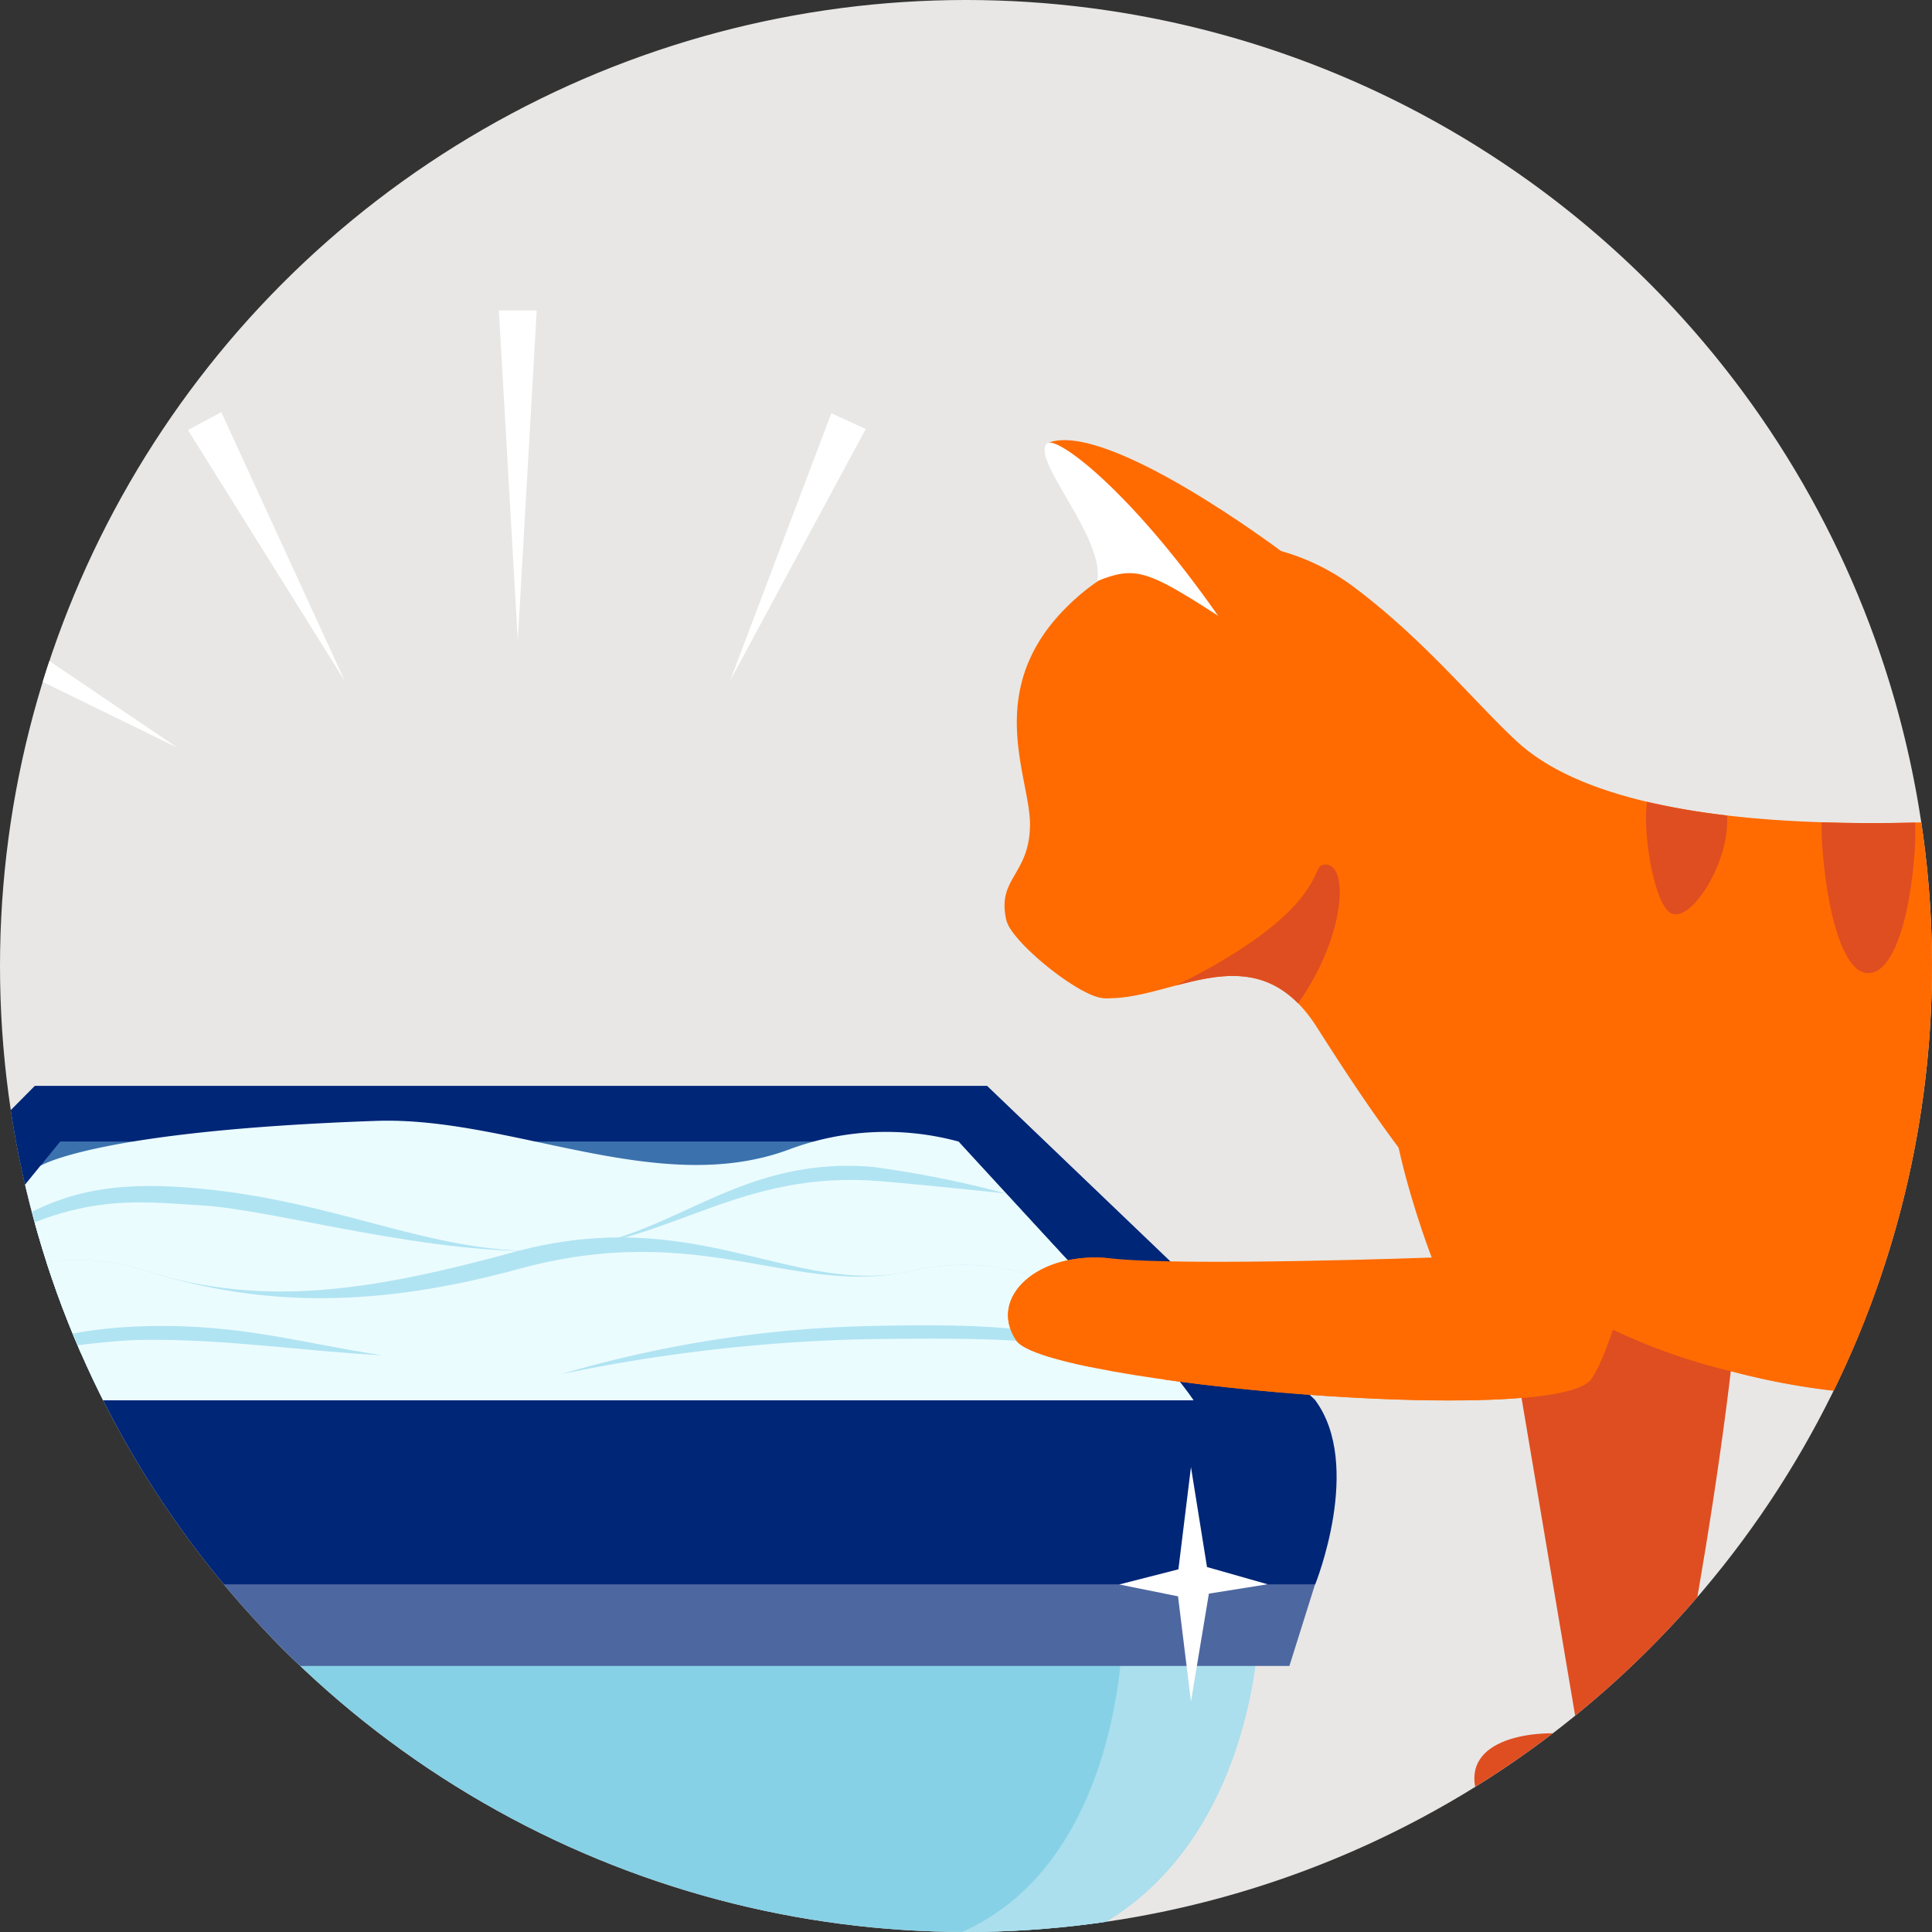
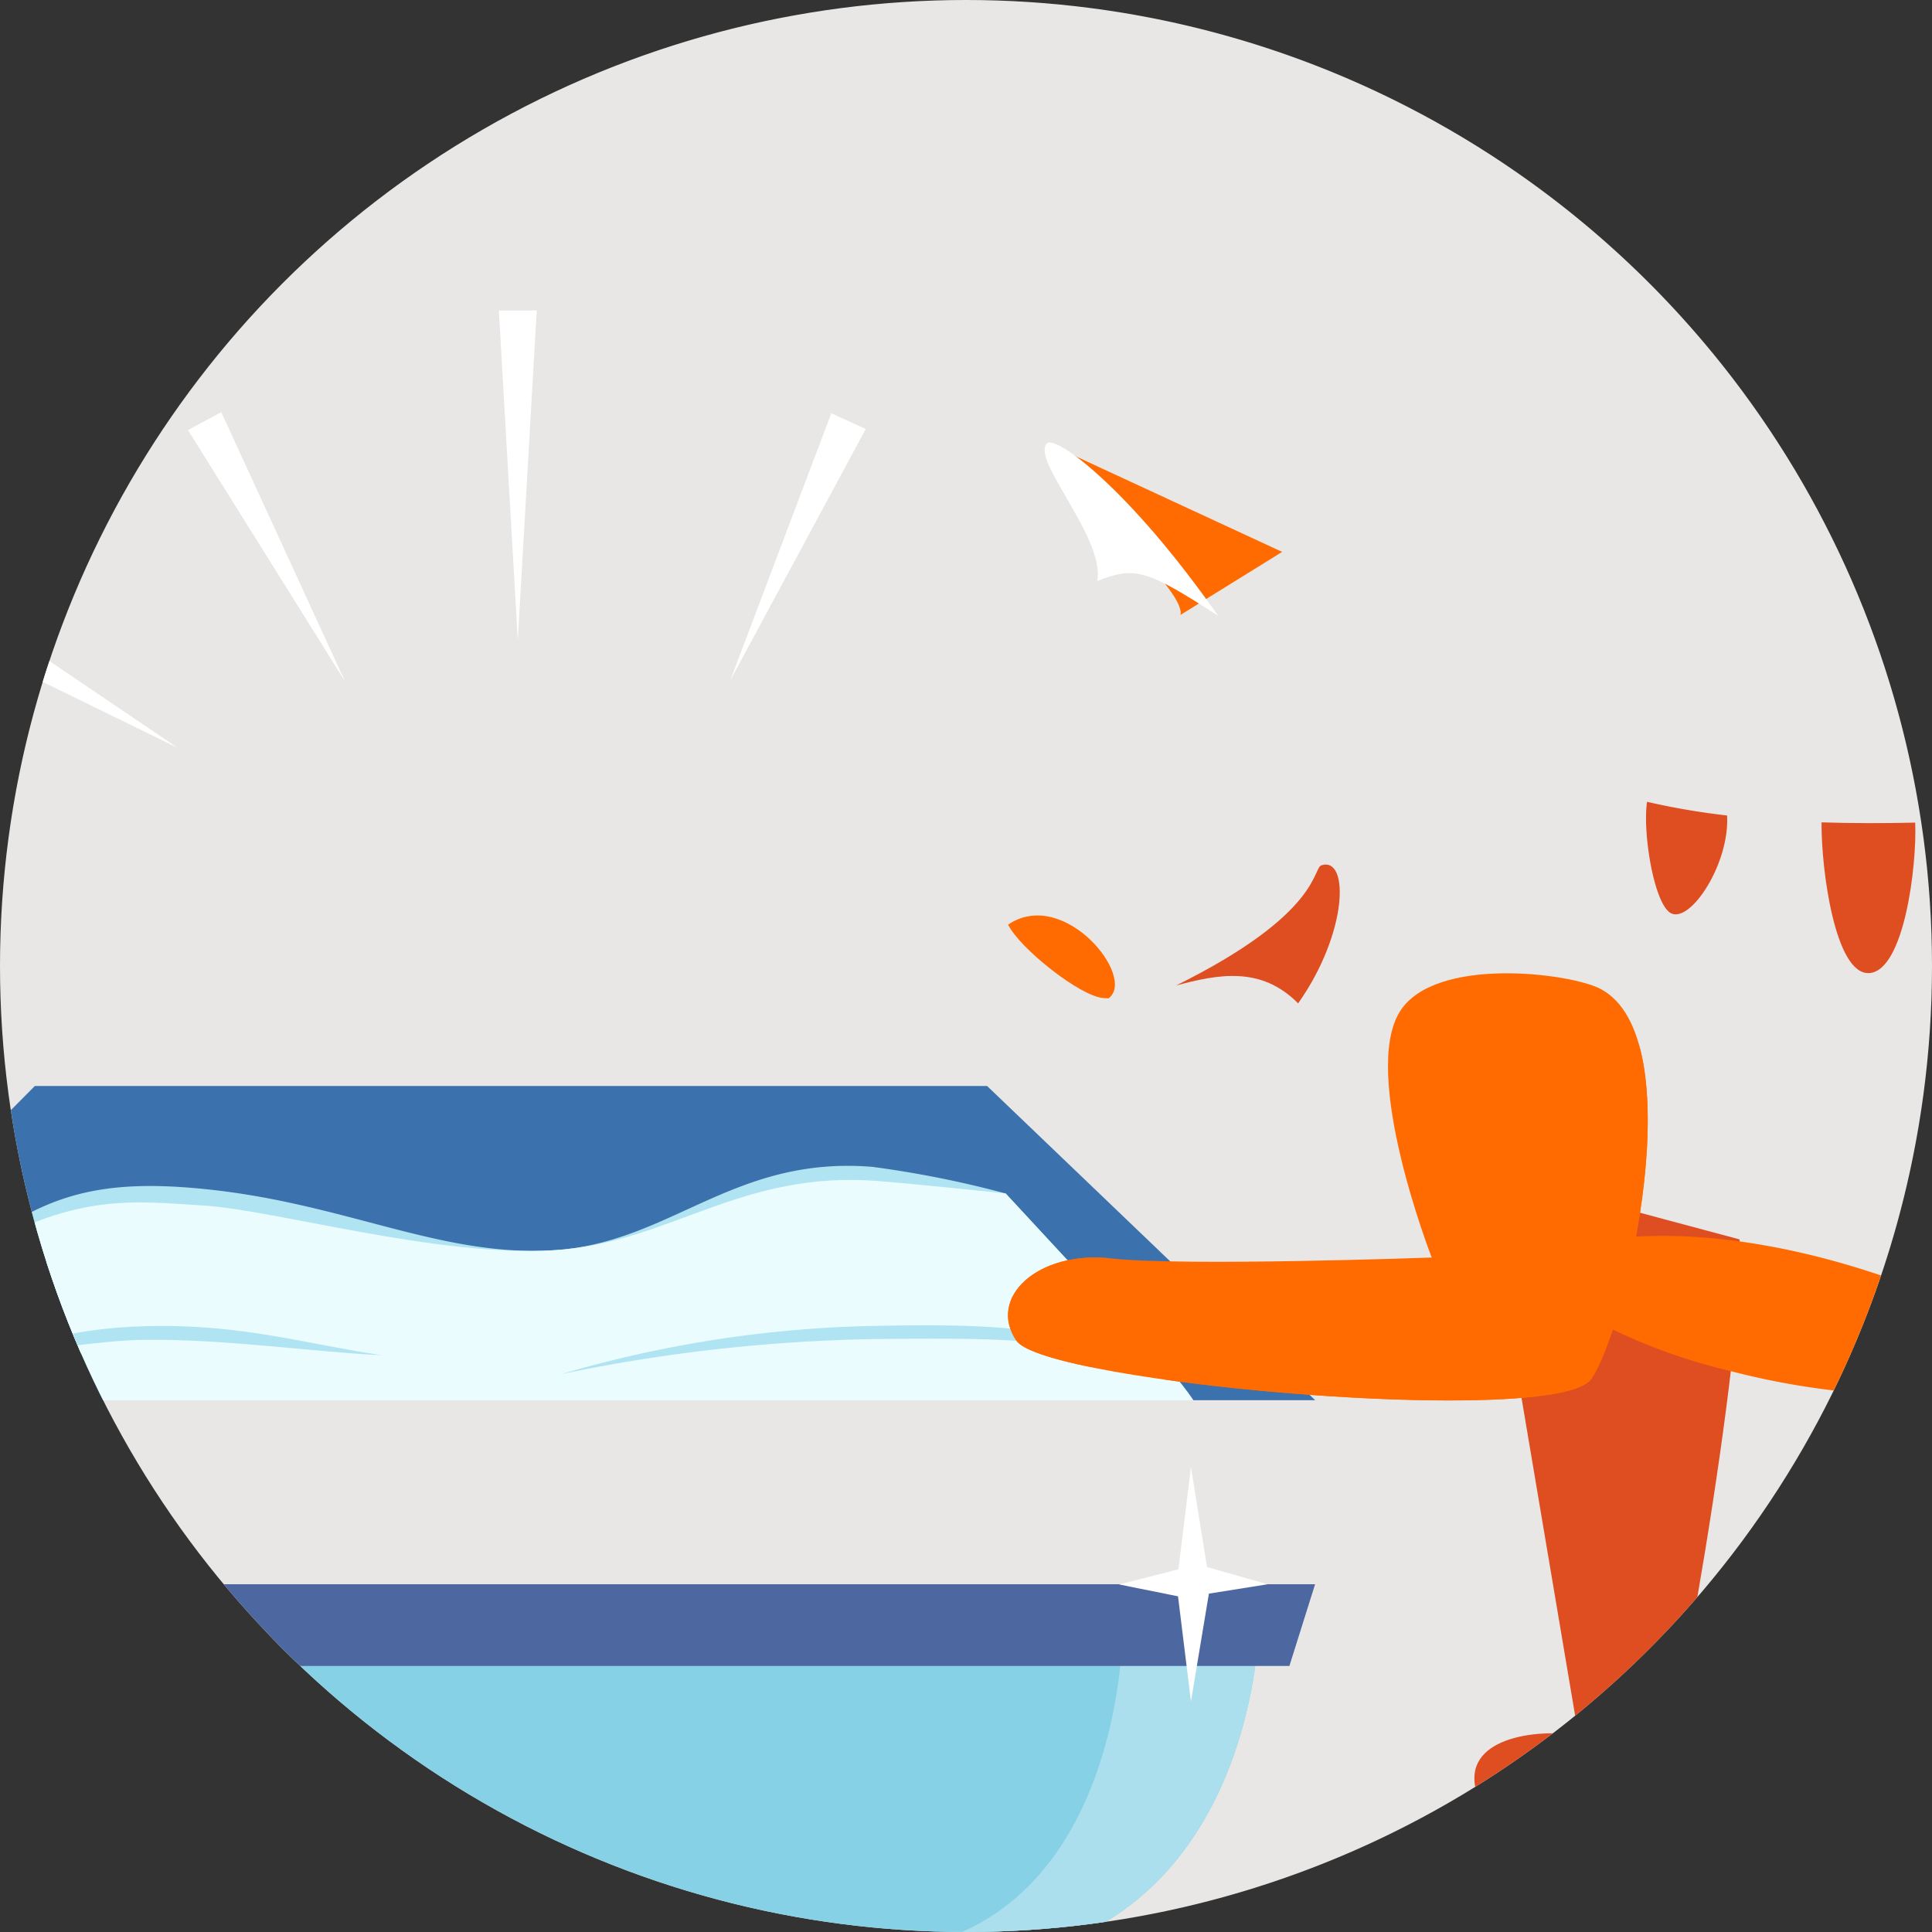
<svg xmlns="http://www.w3.org/2000/svg" width="100" height="100" viewBox="0 0 100 100">
  <rect x="0" y="0" width="100" height="100" fill="#333333" stroke="none" />
  <defs>
    <clipPath id="clip-path">
      <circle id="Elipse_50" data-name="Elipse 50" cx="50" cy="50" r="50" fill="none" />
    </clipPath>
  </defs>
  <g id="Icono-5" transform="translate(-17.413 0)">
    <g id="Grupo_6487" data-name="Grupo 6487" transform="translate(17.413 0)" clip-path="url(#clip-path)">
      <path id="Trazado_2270" data-name="Trazado 2270" d="M117.413,50a50,50,0,1,1-50-50,50,50,0,0,1,50,50" transform="translate(-17.413 0)" fill="#e8e7e5" />
      <path id="Trazado_2271" data-name="Trazado 2271" d="M83.775,75.978S83.528,88.9,72.932,92.37H17.237C6.641,88.9,6.394,75.978,6.394,75.978Z" transform="translate(-18.637 8.442)" fill="#87d1e6" />
      <path id="Trazado_2272" data-name="Trazado 2272" d="M77.831,75.978S77.585,88.9,66.988,92.37h-7.1C70.8,90.237,70.8,75.978,70.8,75.978Z" transform="translate(-12.694 8.442)" fill="#abdfed" />
      <path id="Trazado_2273" data-name="Trazado 2273" d="M85.67,78.029H5.017L3.752,73.8H87Z" transform="translate(-18.931 8.2)" fill="#4d67a0" />
      <path id="Trazado_2274" data-name="Trazado 2274" d="M86.922,66.853H4.5L20.652,50.589H69.939Z" transform="translate(-18.848 5.621)" fill="#3b72ad" />
-       <path id="Trazado_2275" data-name="Trazado 2275" d="M87.1,66.854h0L70.114,50.588H20.827L4.673,66.854h0c-3.394,4.3-.828,9.529-.828,9.529H87.1s2.49-6.166,0-9.529M22.142,53.464H68.636l12.157,13.39H11.217Z" transform="translate(-19.024 5.621)" fill="#002677" />
-       <path id="Trazado_2276" data-name="Trazado 2276" d="M19.892,54.544s2.849-1.821,17.376-2.328c6.989-.243,14.65,4.026,21.44,1.456a14.319,14.319,0,0,1,8.708-.387l8.188,8.9-61.7-.274Z" transform="translate(-17.803 5.801)" fill="#ebfcff" />
      <path id="Trazado_2277" data-name="Trazado 2277" d="M16.168,59.134c3.754-3.322,6.952-4.1,11.881-3.674,7.621.65,12.582,3.588,18.62,3.218s9.282-4.916,16.511-4.313a53.974,53.974,0,0,1,6.878,1.376l7.287,7.871-65.25.5Z" transform="translate(-18.004 6.034)" fill="#b1e4f2" />
      <path id="Trazado_2278" data-name="Trazado 2278" d="M16.168,59.062C21.7,55.5,25.146,56.095,28.515,56.29c3.644.211,12.117,2.684,18.154,2.314s9.652-4.177,16.88-3.574c2.471.207,6.509.637,6.509.637l7.287,7.871-65.25.5Z" transform="translate(-18.004 6.107)" fill="#ebfcff" />
-       <path id="Trazado_2279" data-name="Trazado 2279" d="M25.748,59.375c6.124,1.943,11.814,1,19.028-.97,9.488-2.587,14.529,2.367,20.618.97,8.941-2.05,14.57,6.7,14.57,6.7H10.387s6-9.667,15.361-6.7" transform="translate(-18.194 6.405)" fill="#b1e4f2" />
      <path id="Trazado_2280" data-name="Trazado 2280" d="M25.748,59.3c6.128,1.932,12.083,1.87,19.3-.1,9.488-2.588,14.26,1.494,20.349.1,8.941-2.05,14.57,6.7,14.57,6.7H10.387s5.914-9.673,15.361-6.7" transform="translate(-18.194 6.48)" fill="#ebfcff" />
      <path id="Trazado_2281" data-name="Trazado 2281" d="M43.532,64.274A61.391,61.391,0,0,1,59.3,61.779c8.187-.189,9.774.249,15.456,1.934-5.749-1.261-8.09-1.343-15.113-1.261a86.141,86.141,0,0,0-16.114,1.821" transform="translate(-14.511 6.86)" fill="#b1e4f2" />
      <path id="Trazado_2282" data-name="Trazado 2282" d="M14.8,63.654c4.852-.951,6.393-1.781,10.561-1.878,4.908-.113,8.167.933,12.137,1.51-3.888-.193-8.091-.844-12.3-.8-2.213.026-5.113.512-10.4,1.163" transform="translate(-17.703 6.863)" fill="#b1e4f2" />
      <path id="Trazado_2283" data-name="Trazado 2283" d="M73.264,68.342l-.65,5.293-3.064.784,3.044.613.67,5.443.928-5.582,3.038-.484-3.136-.893Z" transform="translate(-11.62 7.593)" fill="#fff" />
      <path id="Trazado_2284" data-name="Trazado 2284" d="M15.379,27.793l11.569,7.83L14.4,29.488Z" transform="translate(-17.748 3.088)" fill="#fff" />
      <path id="Trazado_2285" data-name="Trazado 2285" d="M27.893,19.2l6.4,13.928-8.124-13Z" transform="translate(-16.44 2.133)" fill="#fff" />
      <path id="Trazado_2286" data-name="Trazado 2286" d="M58.444,20.066,51.431,33.078l5.23-13.826Z" transform="translate(-13.633 2.139)" fill="#fff" />
      <path id="Trazado_2287" data-name="Trazado 2287" d="M42.612,14.462l-.98,17.074-.98-17.074Z" transform="translate(-14.831 1.607)" fill="#fff" />
      <path id="Trazado_2288" data-name="Trazado 2288" d="M86.552,54.538l4.93,29.219c-2.248-.362-6.038.153-5.292,2.9.566,2.089,8.107,1.46,9.062.508,1.007-1,4.931-24,4.568-29.074Z" transform="translate(-9.782 6.06)" fill="#df4e21" />
-       <path id="Trazado_2289" data-name="Trazado 2289" d="M68.365,27.768a11.379,11.379,0,0,1,13.879-.227c3.692,2.761,6.27,5.974,8.473,8.017,7.156,6.632,30.083,3.724,36.513,2.811,9.8-1.392,17.094,1.782,19.864,4.254,9.576,8.544-2.469,22.616,4.046,30.279,0,7.4-2.973,16.333-4.149,19.141-.584,1.394-8.193,1.6-8.483-1.088-.372-3.441,4.858-2.9,4.858-2.9l1.827-10.813s-8.437-.824-15.071-12.122c0,0-13.237,7.131-28.321,3.04-10.783-2.923-14.933-7.583-21.418-17.788-3.232-5.086-7.583-1.289-11.068-1.523-1.258-.084-4.763-2.917-5.019-4.052-.488-2.169,1.21-2.31,1.23-4.917s-2.782-7.538,2.839-12.112" transform="translate(-12.214 2.809)" fill="#ff6b00" />
      <path id="Trazado_2290" data-name="Trazado 2290" d="M69.571,46.933h0c-.093,0-.182-.007-.27-.012-1.177-.079-4.313-2.554-4.927-3.8,2.893-1.963,6.673,2.733,5.2,3.816" transform="translate(-12.195 4.738)" fill="#ff6b00" />
      <path id="Trazado_2291" data-name="Trazado 2291" d="M117.332,64.959a39.276,39.276,0,0,1-18.164-.386,30.244,30.244,0,0,1-11.272-5.291c7.563-4.233,22.131.05,29.437,5.677" transform="translate(-9.582 6.397)" fill="#ff6b00" />
      <path id="Trazado_2292" data-name="Trazado 2292" d="M95.021,46.14c4.858,2.516,1.331,17.67-.469,20.2S66.3,66.564,64.8,64.35s1.1-4.67,4.913-4.252S86.3,60.051,86.3,60.051s-3.709-9.52-1.631-12.759c1.83-2.851,8.782-1.966,10.353-1.152" transform="translate(-12.195 5.038)" fill="#ff6b00" />
      <path id="Trazado_2293" data-name="Trazado 2293" d="M93.746,65.973c-1.217,1.713-13.7,1.211-22.12.022,5.378-.182,15.516.5,19.218-2.286,2.88-2.172,6.019-10.912,5.386-15.028,1.472,5.274-1.052,15.274-2.483,17.291" transform="translate(-11.389 5.409)" fill="#ff6b00" />
      <path id="Trazado_2294" data-name="Trazado 2294" d="M68.7,64.263c-2.116-.433-3.577-.912-3.9-1.383-1.5-2.218,1.094-4.672,4.912-4.253-2.6.223-3.234,1.188-3.231,2.147.008,2.107,2.092,3.412,2.216,3.49" transform="translate(-12.195 6.509)" fill="#ff6b00" />
-       <path id="Trazado_2295" data-name="Trazado 2295" d="M66.2,20.659c2.676,3.948,7.166,7.711,6.892,8.892l5.264-3.263s-9.139-6.9-12.157-5.629" transform="translate(-11.992 2.278)" fill="#ff6b00" />
+       <path id="Trazado_2295" data-name="Trazado 2295" d="M66.2,20.659c2.676,3.948,7.166,7.711,6.892,8.892l5.264-3.263" transform="translate(-11.992 2.278)" fill="#ff6b00" />
      <path id="Trazado_2296" data-name="Trazado 2296" d="M66.2,20.656c-.859.842,3.017,4.907,2.6,7.129,1.929-.761,2.528-.62,6.256,1.8C70.4,22.929,66.634,20.23,66.2,20.656" transform="translate(-12.006 2.29)" fill="#fff" />
      <path id="Trazado_2297" data-name="Trazado 2297" d="M78.517,47.46c-1.931-1.954-4.156-1.5-6.318-.926,7.5-3.716,7.063-6.079,7.526-6.223,1.449-.458,1.376,3.486-1.208,7.149" transform="translate(-11.326 4.475)" fill="#df4e21" />
      <path id="Trazado_2298" data-name="Trazado 2298" d="M95.414,43.133c-.9-.387-1.516-4.211-1.268-5.782a36.539,36.539,0,0,0,4.139.708c.146,2.446-1.842,5.516-2.871,5.074" transform="translate(-8.893 4.15)" fill="#df4e21" />
      <path id="Trazado_2299" data-name="Trazado 2299" d="M104.727,46.109c-1.75.1-2.482-5.348-2.459-7.8,1.61.052,3.24.052,4.848.013.093,2.174-.558,7.686-2.389,7.79" transform="translate(-7.985 4.256)" fill="#df4e21" />
    </g>
  </g>
</svg>